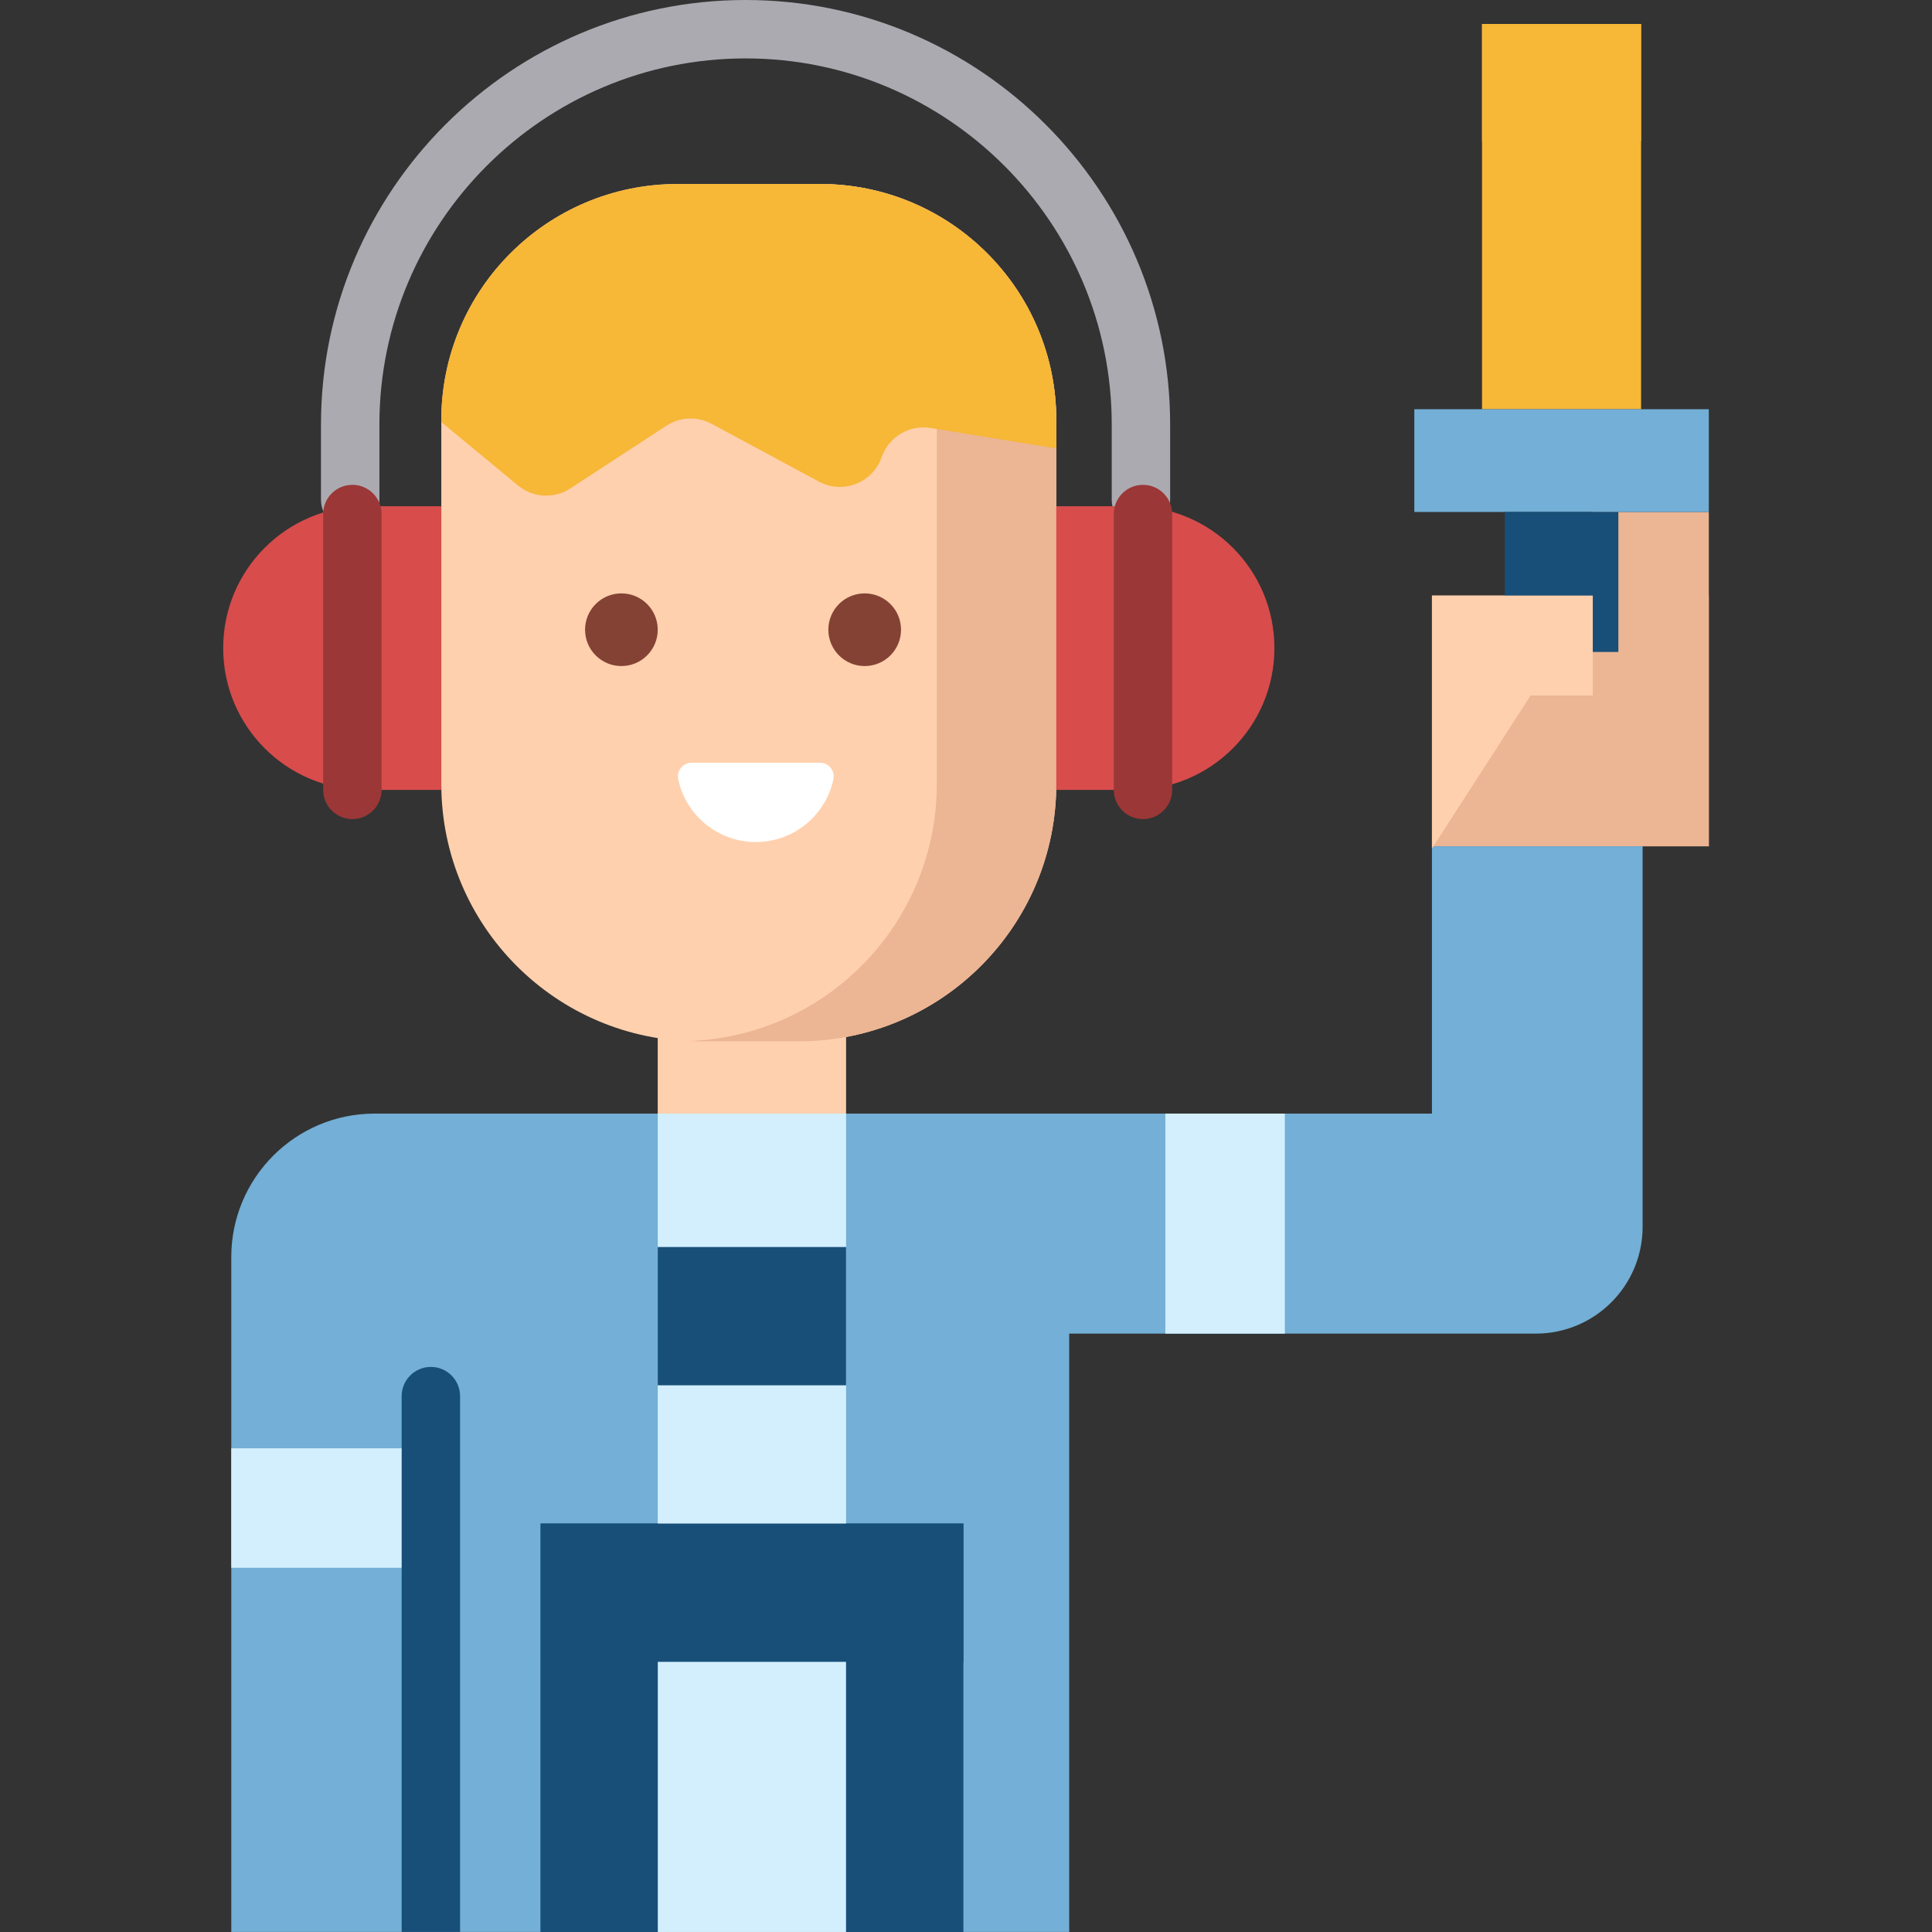
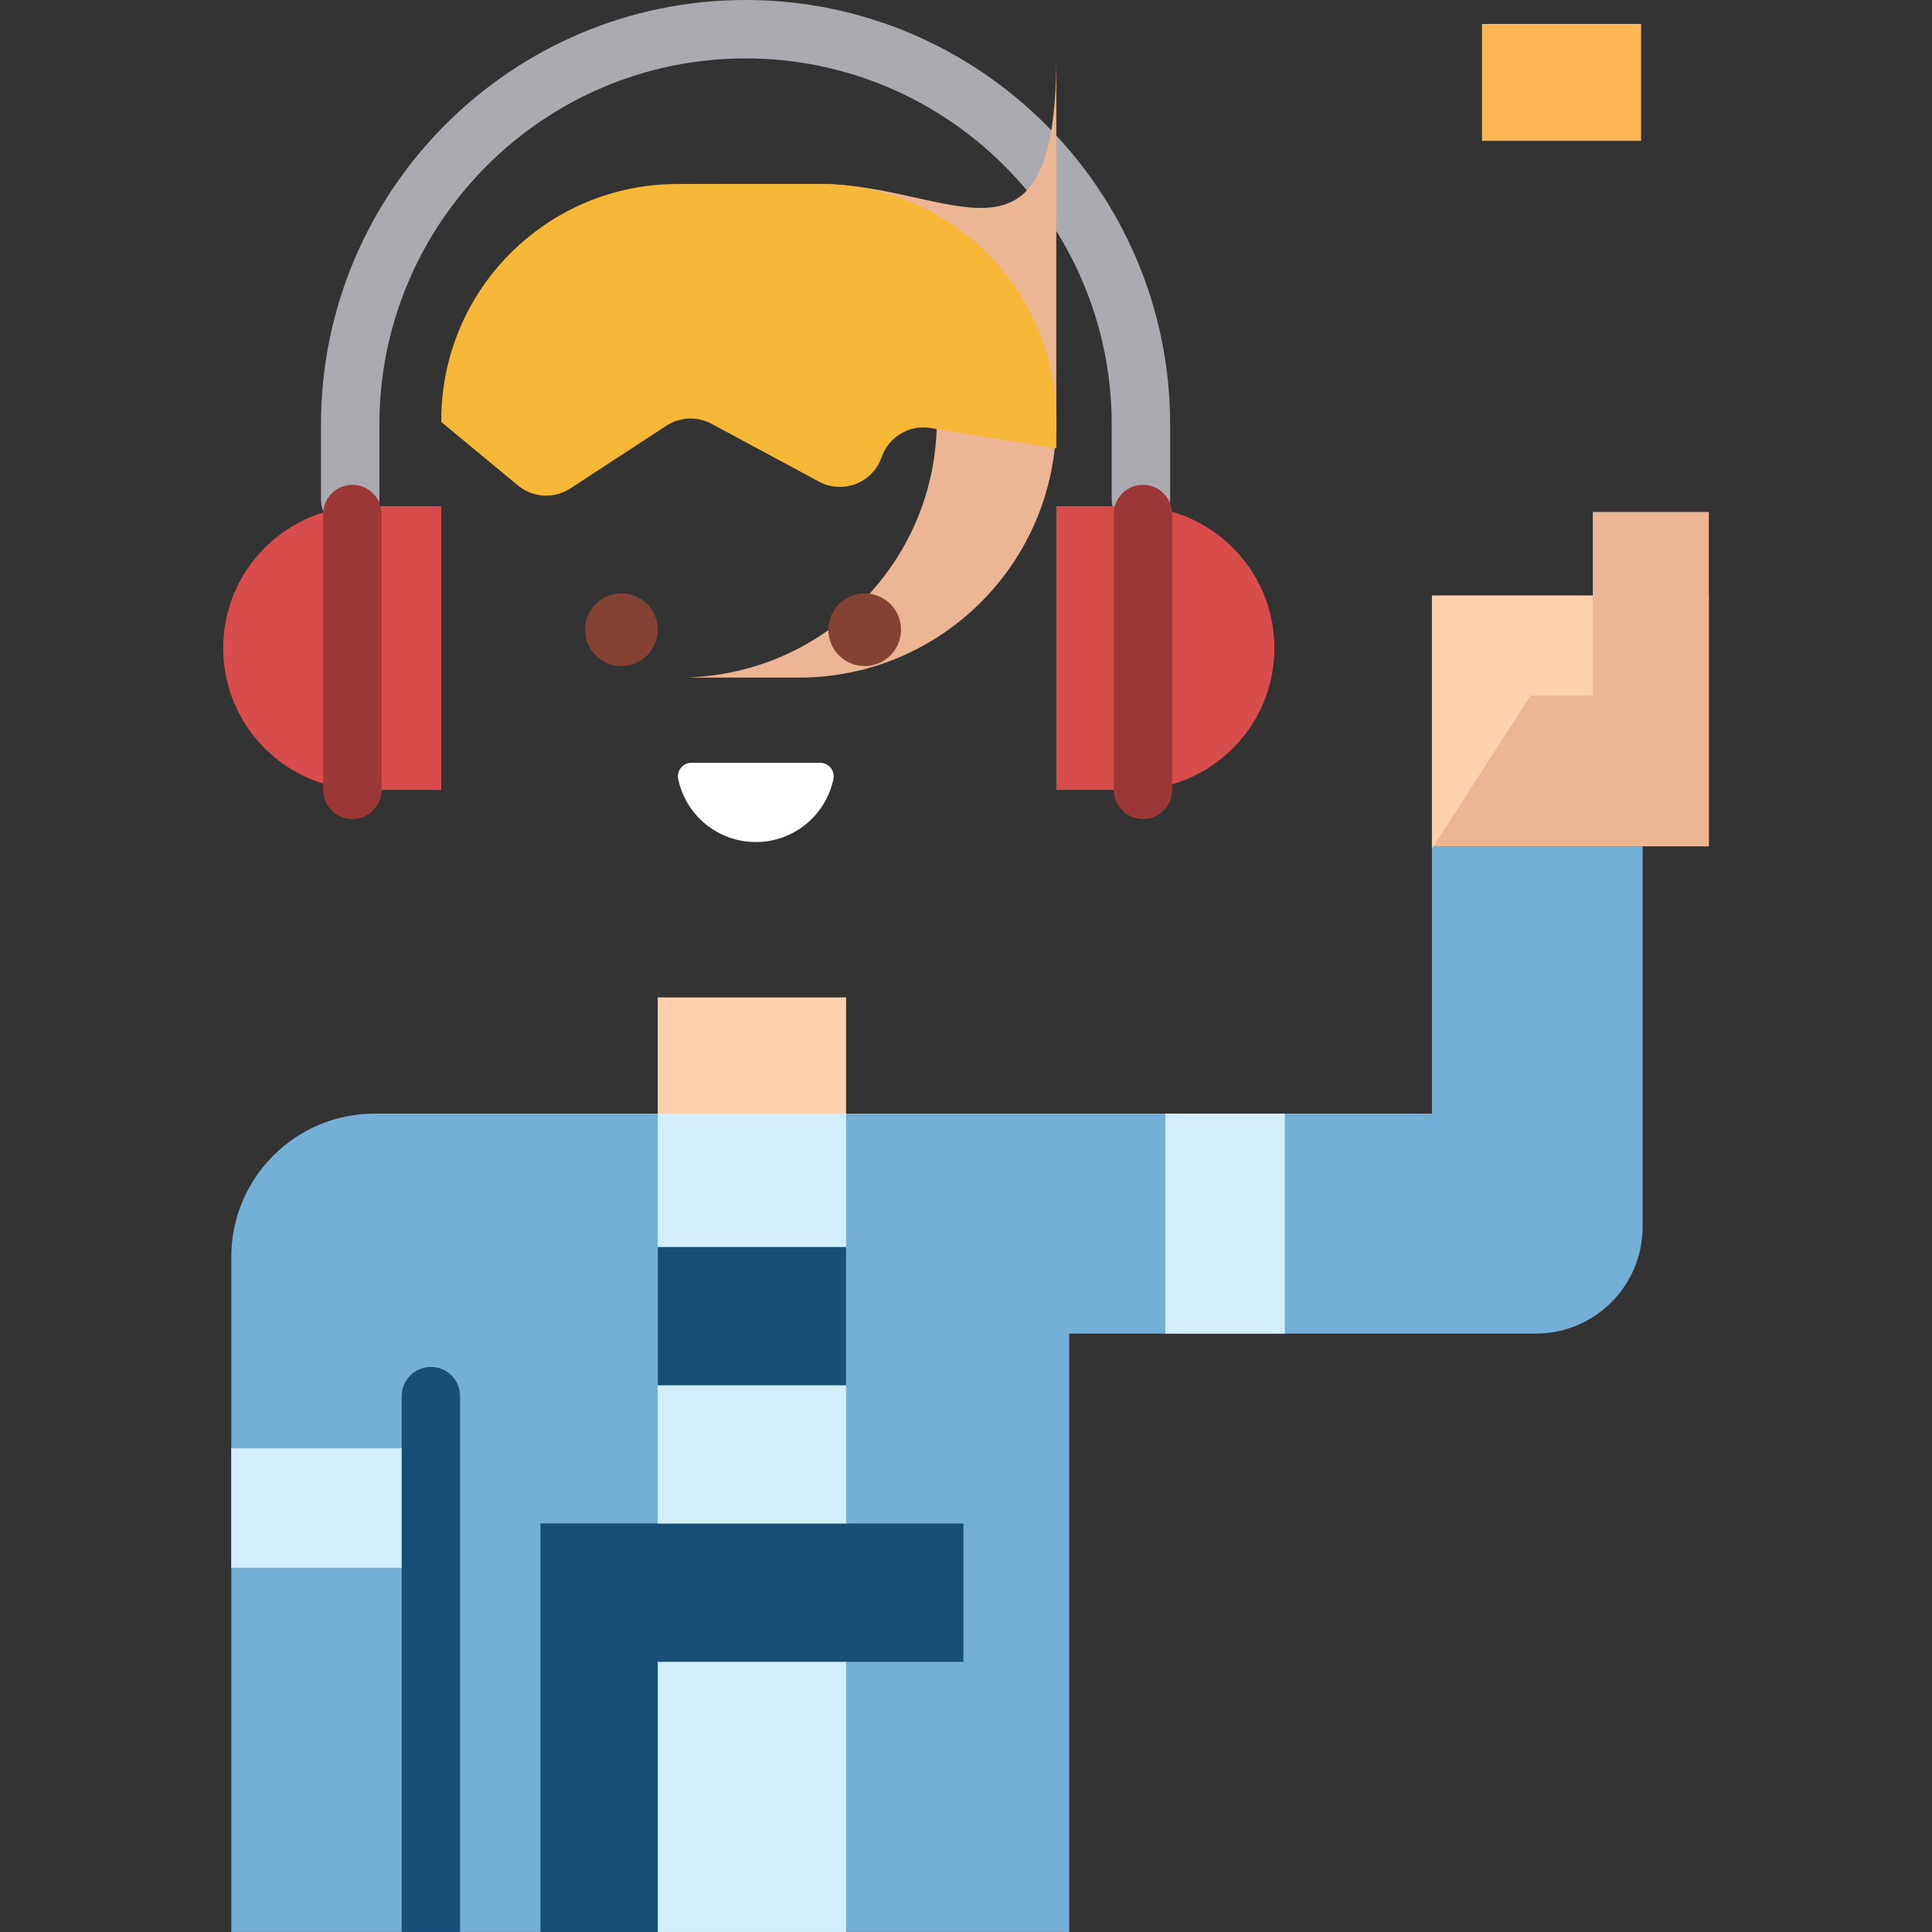
<svg xmlns="http://www.w3.org/2000/svg" version="1.1" id="Layer_1" x="0px" y="0px" viewBox="0 0 512.008 512.008" style="enable-background:new 0 0 512.008 512.008;" xml:space="preserve">
  <rect x="0" y="0" width="512.008" height="512.008" fill="#333333" stroke="none" />
  <rect x="422.118" y="135.68" style="fill:#ECB593;" width="30.746" height="88.592" />
  <rect x="392.76" y="6.349" style="fill:#FFB655;" width="42.155" height="30.979" />
  <rect x="379.489" y="157.835" style="fill:#ECB593;" width="73.371" height="66.447" />
  <path style="fill:#ACAAB1;" d="M302.366,140.194c-4.275,0-7.74-3.465-7.74-7.74v-19.936c0-53.507-43.531-97.04-97.04-97.04  s-97.04,43.532-97.04,97.041v19.936c0,4.274-3.464,7.74-7.74,7.74c-4.275,0-7.74-3.465-7.74-7.74V112.52  C85.068,50.476,135.543,0,197.586,0s112.519,50.476,112.519,112.52v19.936C310.105,136.73,306.641,140.194,302.366,140.194z" />
  <g>
    <rect x="174.308" y="264.332" style="fill:#FFD0AD;" width="49.915" height="45.405" />
-     <path style="fill:#FFD0AD;" d="M116.95,207.763v-96.389c0-34.579,28.033-62.612,62.612-62.612h37.757   c34.579,0,62.612,28.033,62.612,62.612v96.389c0,37.665-30.533,68.198-68.198,68.198h-26.585   C147.484,275.961,116.95,245.428,116.95,207.763z" />
  </g>
-   <path style="fill:#ECB593;" d="M217.319,48.762h-31.662c34.579,0,62.612,28.033,62.612,62.612v96.389  c0,36.813-29.173,66.797-65.659,68.134c0.844,0.031,1.687,0.064,2.539,0.064h26.585c37.665,0,68.198-30.533,68.198-68.198v-96.389  C279.931,76.795,251.9,48.762,217.319,48.762z" />
+   <path style="fill:#ECB593;" d="M217.319,48.762h-31.662c34.579,0,62.612,28.033,62.612,62.612c0,36.813-29.173,66.797-65.659,68.134c0.844,0.031,1.687,0.064,2.539,0.064h26.585c37.665,0,68.198-30.533,68.198-68.198v-96.389  C279.931,76.795,251.9,48.762,217.319,48.762z" />
  <g>
    <path style="fill:#D84C4C;" d="M96.73,209.332c-20.758,0-37.585-16.828-37.585-37.585s16.828-37.585,37.585-37.585h20.221v75.171   H96.73z" />
    <path style="fill:#D84C4C;" d="M300.152,134.161c20.758,0,37.585,16.828,37.585,37.585s-16.828,37.585-37.585,37.585h-20.221   v-75.171H300.152z" />
  </g>
  <g>
    <circle style="fill:#844235;" cx="164.68" cy="166.886" r="9.631" />
    <circle style="fill:#844235;" cx="229.156" cy="166.886" r="9.631" />
  </g>
  <path style="fill:#73AFD6;" d="M283.355,512V353.428h123.65c15.637,0,28.312-12.676,28.312-28.312V224.278h-55.831v70.839H99.307  c-20.995,0-38.014,17.02-38.014,38.014v178.869h222.061V512z" />
  <path style="fill:#FFFFFF;" d="M217.314,202.135c2.291,0,4.026,2.106,3.554,4.349c-2.003,9.521-10.45,16.669-20.567,16.669  s-18.564-7.148-20.567-16.669c-0.472-2.241,1.263-4.349,3.554-4.349H217.314z" />
  <rect x="174.308" y="295.115" style="fill:#D3EFFD;" width="49.915" height="216.883" />
  <path style="fill:#F7B737;" d="M188.571,112.312l28.463,15.323c6.354,3.421,14.259,0.336,16.617-6.484l0,0  c1.861-5.382,7.324-8.645,12.944-7.731l33.335,5.414v-7.46c0-34.579-28.033-62.612-62.612-62.612h-37.757  c-34.579,0-62.612,28.033-62.612,62.612v0.467l20.328,16.821c3.951,3.27,9.571,3.587,13.866,0.784l25.475-16.63  C180.211,110.473,184.795,110.279,188.571,112.312z" />
  <g>
    <path style="fill:#9B3737;" d="M93.385,217.072c-4.275,0-7.74-3.465-7.74-7.74v-73.104c0-4.274,3.464-7.74,7.74-7.74   s7.74,3.465,7.74,7.74v73.104C101.125,213.607,97.659,217.072,93.385,217.072z" />
    <path style="fill:#9B3737;" d="M302.904,217.072c-4.275,0-7.74-3.465-7.74-7.74v-73.104c0-4.274,3.464-7.74,7.74-7.74   c4.275,0,7.74,3.465,7.74,7.74v73.104C310.644,213.607,307.179,217.072,302.904,217.072z" />
  </g>
-   <rect x="392.76" y="6.349" style="fill:#F7B737;" width="42.155" height="102.1" />
-   <rect x="374.814" y="108.447" style="fill:#73AFD6;" width="78.046" height="27.236" />
-   <rect x="398.786" y="135.68" style="fill:#174F79;" width="30.102" height="37.097" />
  <polygon style="fill:#FFD0AD;" points="405.63,184.318 422.114,184.318 422.114,157.838 379.486,157.838 379.486,224.893 " />
  <g>
    <rect x="61.29" y="383.82" style="fill:#D3EFFD;" width="52.897" height="31.668" />
    <rect x="308.832" y="295.115" style="fill:#D3EFFD;" width="31.668" height="58.315" />
  </g>
  <g>
    <rect x="174.308" y="330.479" style="fill:#174F79;" width="49.915" height="36.644" />
    <rect x="143.35" y="403.768" style="fill:#174F79;" width="111.966" height="36.644" />
    <rect x="143.226" y="403.768" style="fill:#174F79;" width="31.092" height="108.24" />
-     <rect x="224.223" y="403.768" style="fill:#174F79;" width="31.092" height="108.24" />
    <path style="fill:#174F79;" d="M106.448,512V369.993c0-4.274,3.464-7.74,7.74-7.74s7.74,3.465,7.74,7.74V512L106.448,512   L106.448,512z" />
  </g>
  <g>
</g>
  <g>
</g>
  <g>
</g>
  <g>
</g>
  <g>
</g>
  <g>
</g>
  <g>
</g>
  <g>
</g>
  <g>
</g>
  <g>
</g>
  <g>
</g>
  <g>
</g>
  <g>
</g>
  <g>
</g>
  <g>
</g>
</svg>